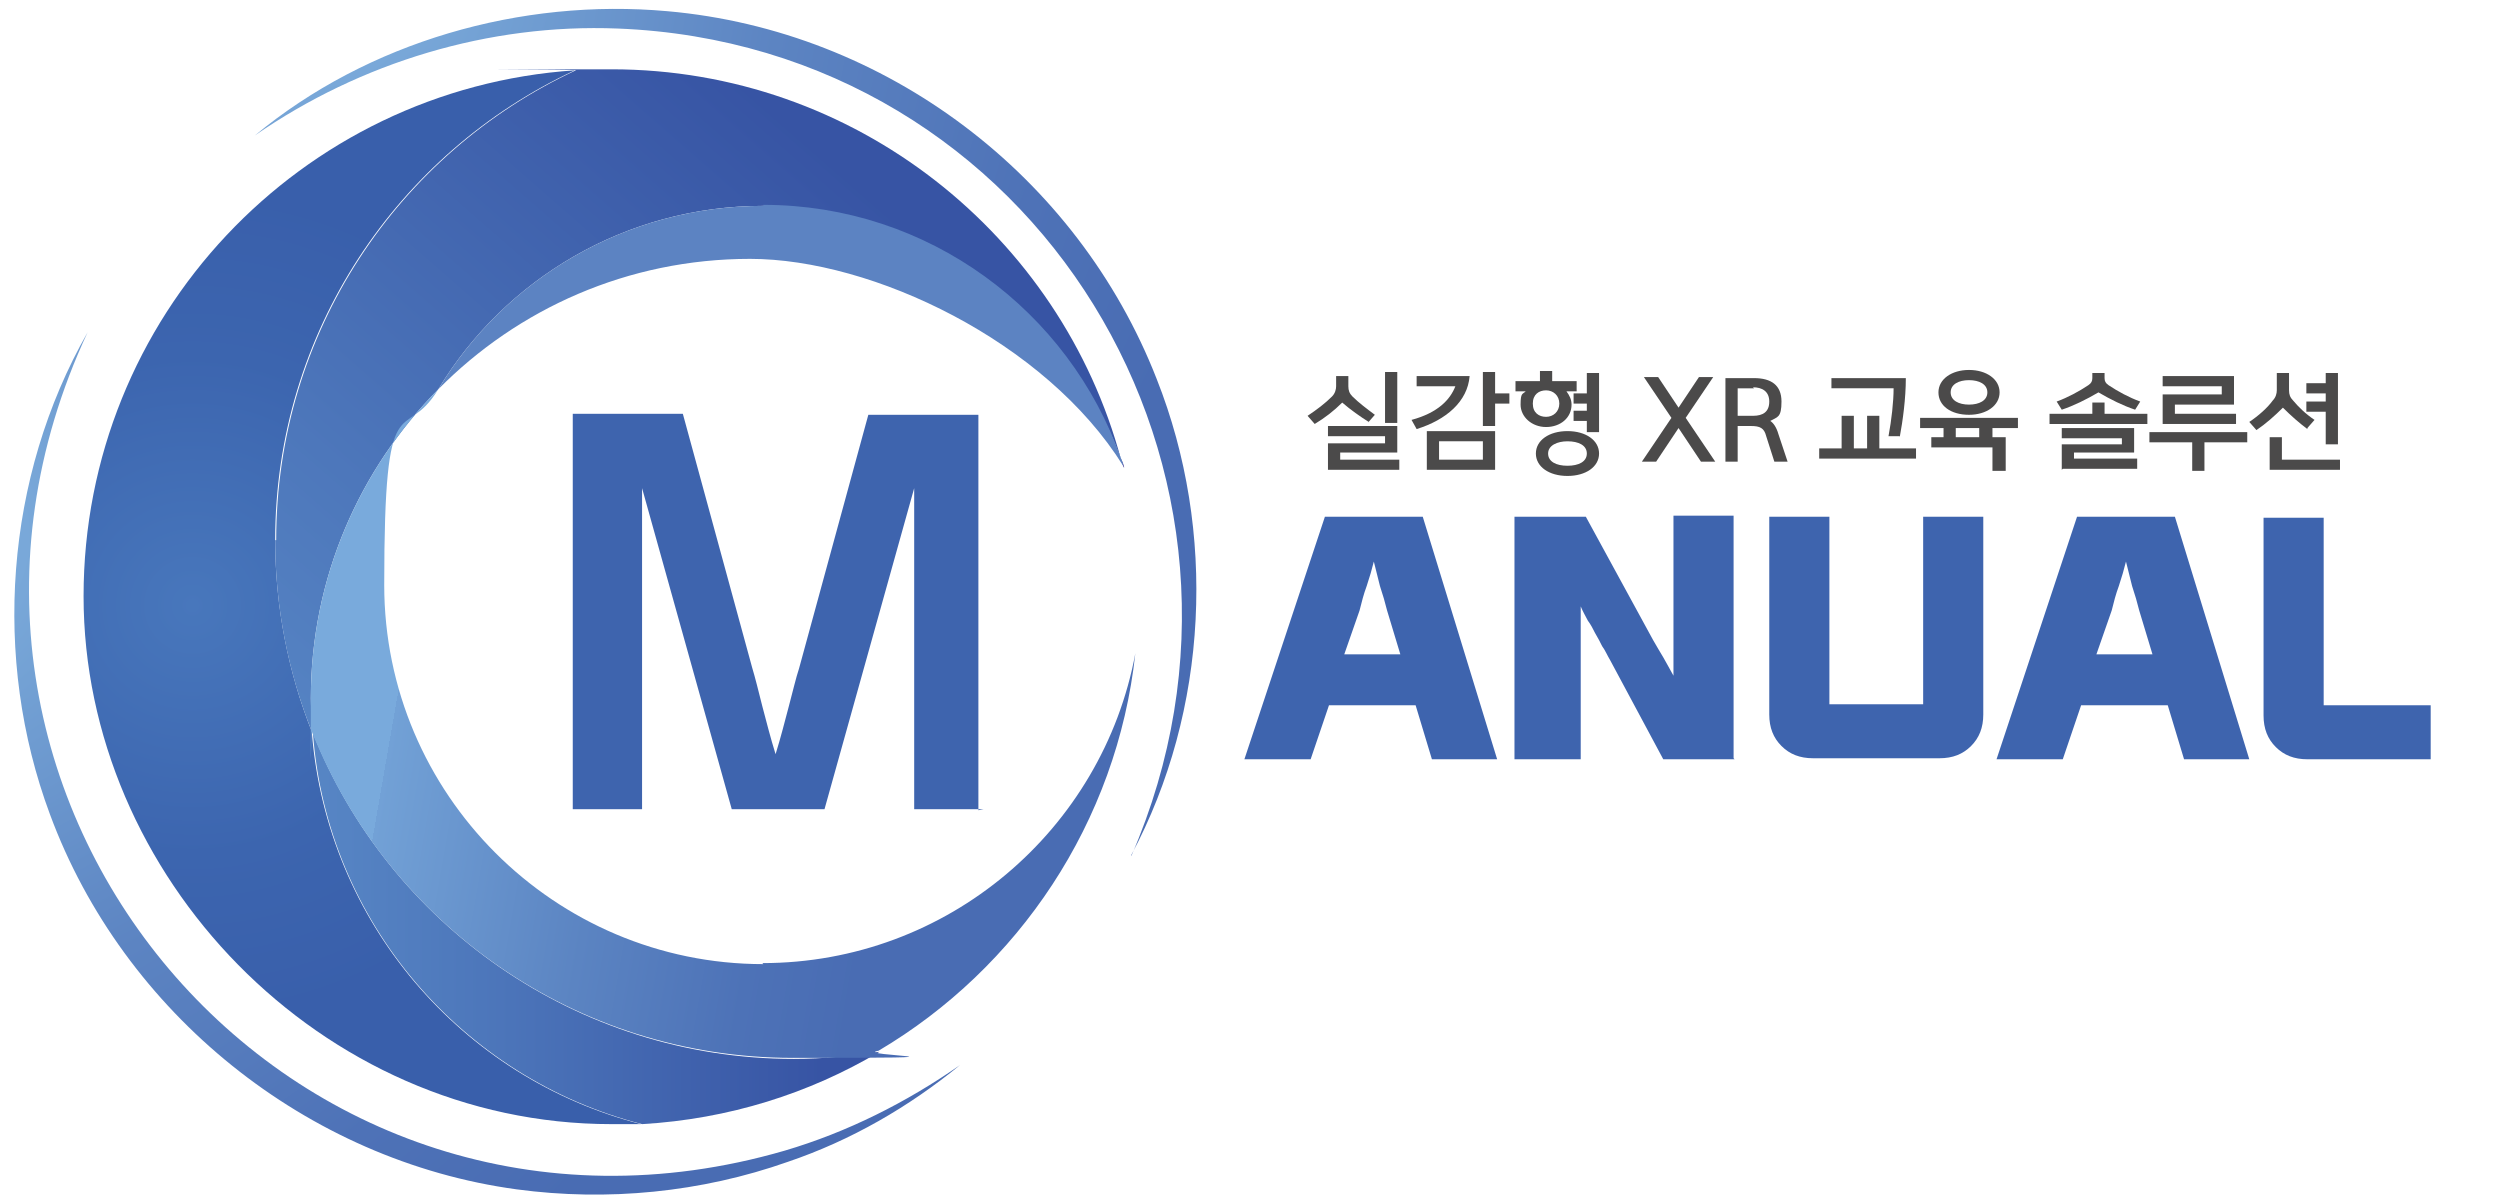
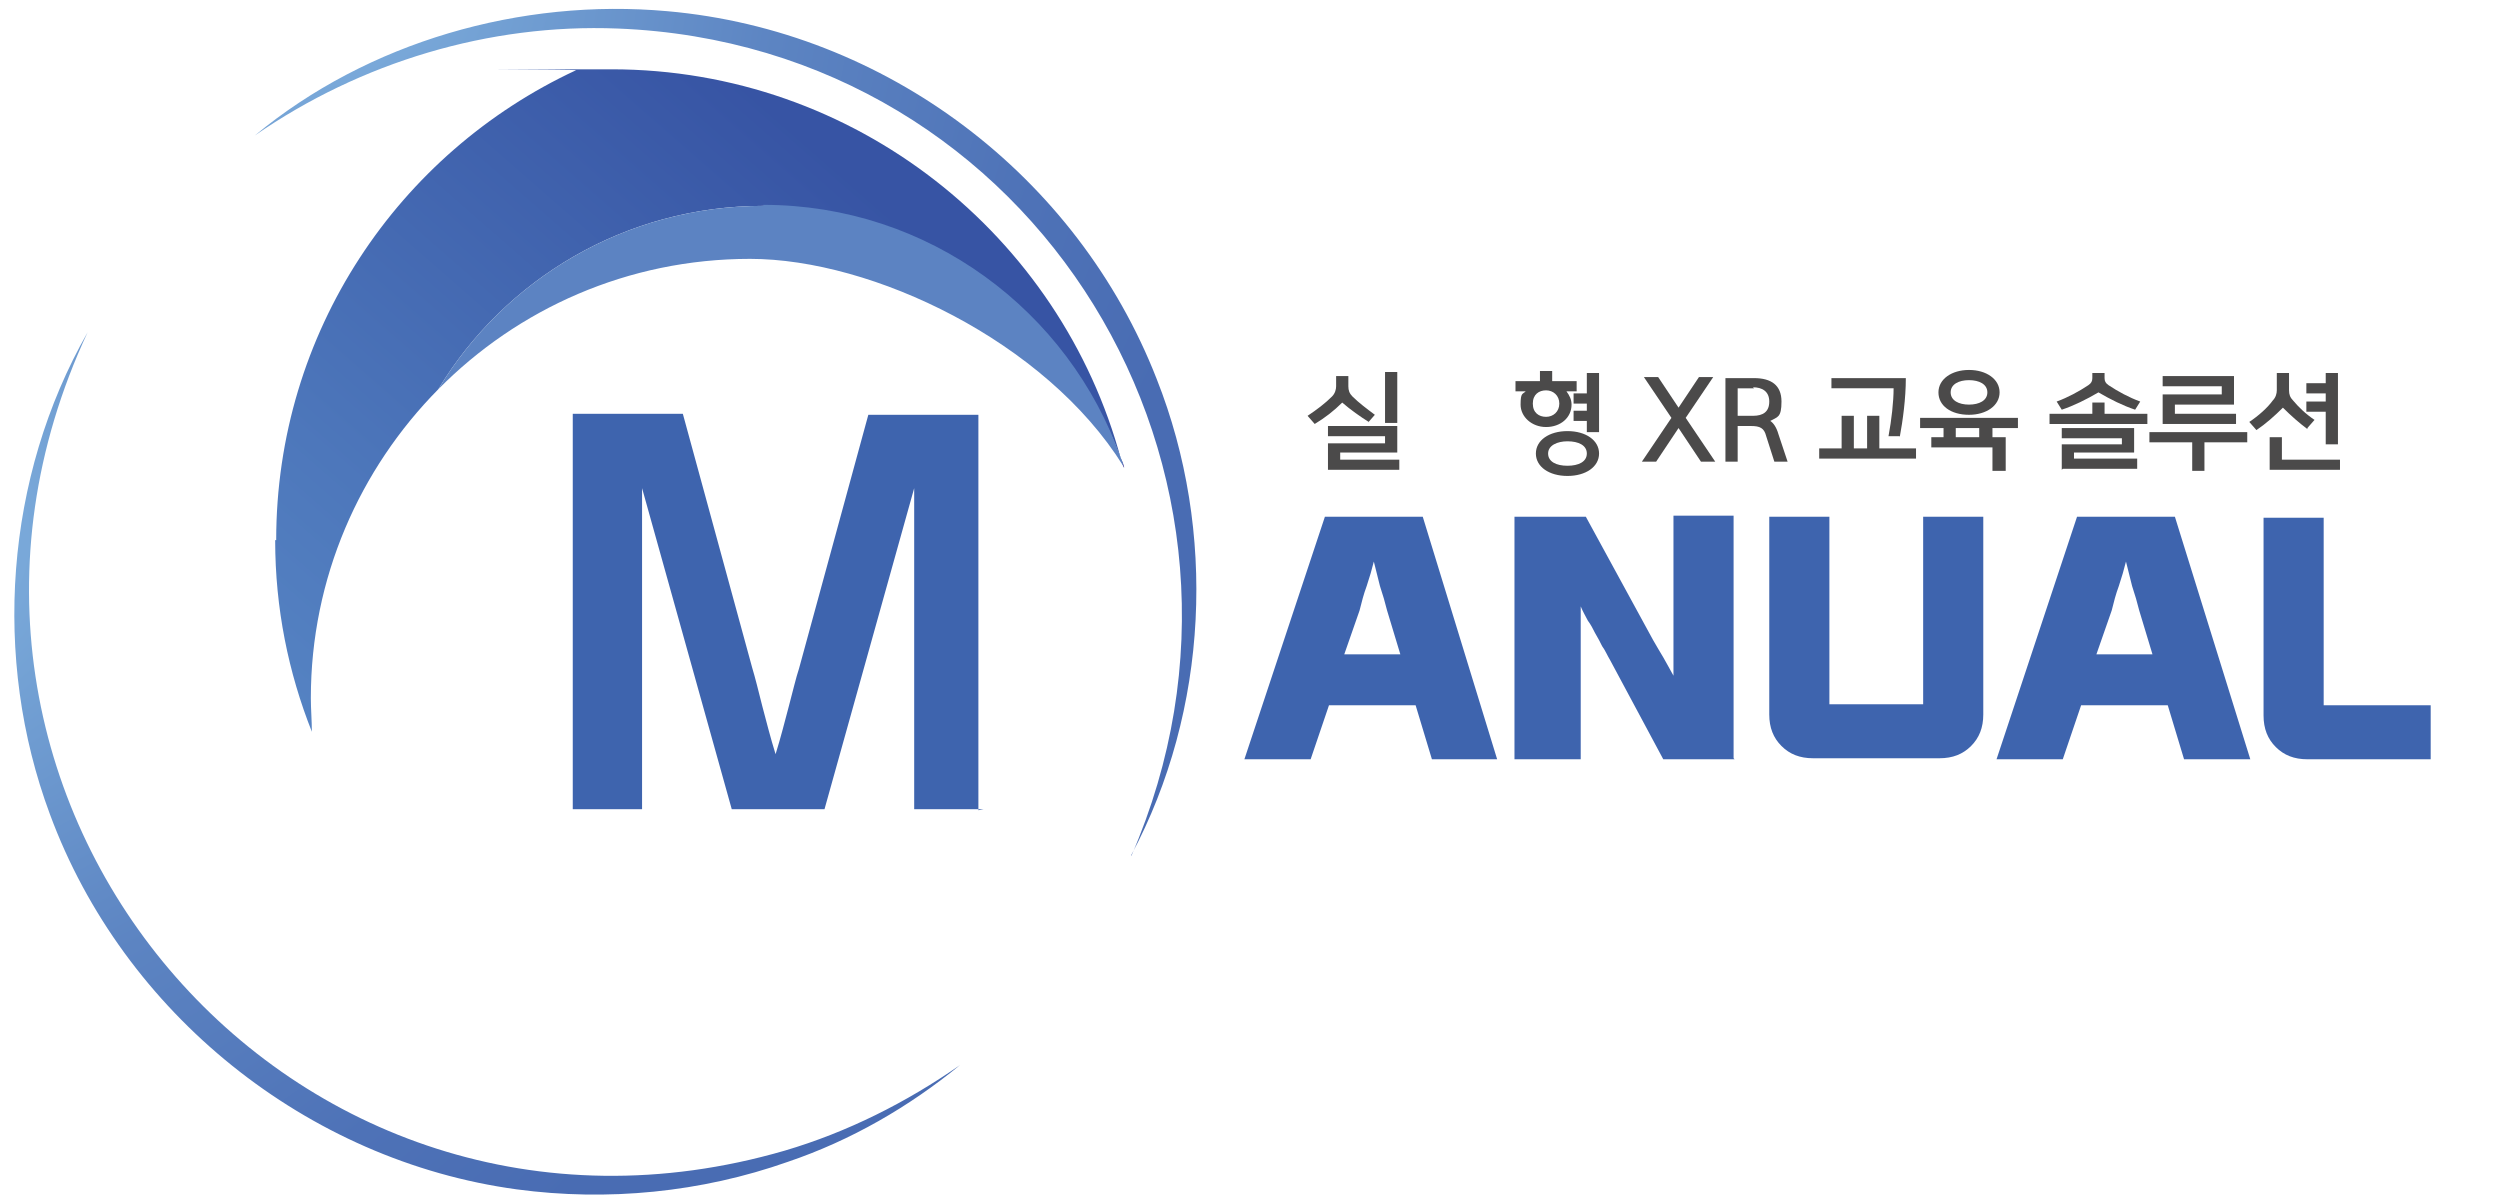
<svg xmlns="http://www.w3.org/2000/svg" xmlns:xlink="http://www.w3.org/1999/xlink" id="_레이어_1" data-name="레이어 1" version="1.1" viewBox="0 0 245.3 118.1">
  <defs>
    <style>
      .cls-1 {
        fill: url(#_무제_그라디언트_29-2);
      }

      .cls-1, .cls-2, .cls-3, .cls-4, .cls-5, .cls-6, .cls-7, .cls-8, .cls-9, .cls-10 {
        stroke-width: 0px;
      }

      .cls-2 {
        fill: url(#_무제_그라디언트_15-2);
      }

      .cls-3 {
        fill: url(#_무제_그라디언트_21);
      }

      .cls-4 {
        fill: url(#_무제_그라디언트_25);
      }

      .cls-5 {
        fill: #4d4599;
      }

      .cls-6 {
        fill: url(#_무제_그라디언트_15);
      }

      .cls-7 {
        fill: #5c83c2;
      }

      .cls-8 {
        fill: #4b4a4a;
      }

      .cls-9 {
        fill: #3e64ae;
      }

      .cls-10 {
        fill: url(#_무제_그라디언트_29);
      }
    </style>
    <radialGradient id="_무제_그라디언트_25" data-name="무제 그라디언트 25" cx="18.9" cy="59.4" fx="18.9" fy="59.4" r="40.9" gradientUnits="userSpaceOnUse">
      <stop offset="0" stop-color="#4877bc" />
      <stop offset=".6" stop-color="#3c65af" />
      <stop offset="1" stop-color="#395fab" />
    </radialGradient>
    <linearGradient id="_무제_그라디언트_15" data-name="무제 그라디언트 15" x1="32.2" y1="81.1" x2="92" y2="12.6" gradientUnits="userSpaceOnUse">
      <stop offset="0" stop-color="#5786c5" />
      <stop offset=".3" stop-color="#4d77bb" />
      <stop offset=".9" stop-color="#3754a4" />
    </linearGradient>
    <linearGradient id="_무제_그라디언트_15-2" data-name="무제 그라디언트 15" x1="30.6" y1="91" x2="86.2" y2="91" xlink:href="#_무제_그라디언트_15" />
    <linearGradient id="_무제_그라디언트_21" data-name="무제 그라디언트 21" x1="39.1" y1="67.7" x2="93.1" y2="77.1" gradientUnits="userSpaceOnUse">
      <stop offset="0" stop-color="#79aadc" />
      <stop offset="0" stop-color="#72a1d6" />
      <stop offset=".4" stop-color="#5b84c2" />
      <stop offset=".7" stop-color="#4d72b7" />
      <stop offset=".9" stop-color="#496cb3" />
    </linearGradient>
    <radialGradient id="_무제_그라디언트_29" data-name="무제 그라디언트 29" cx="-9.1" cy="52.6" fx="-9.1" fy="52.6" r="91.7" gradientUnits="userSpaceOnUse">
      <stop offset="0" stop-color="#83b4e1" />
      <stop offset=".2" stop-color="#73a1d4" />
      <stop offset=".5" stop-color="#5c84c2" />
      <stop offset=".8" stop-color="#4e72b7" />
      <stop offset="1" stop-color="#496cb3" />
    </radialGradient>
    <radialGradient id="_무제_그라디언트_29-2" data-name="무제 그라디언트 29" cx="30.1" cy="-3.5" fx="30.1" fy="-3.5" r="93.2" xlink:href="#_무제_그라디언트_29" />
  </defs>
-   <path class="cls-4" d="M30.6,71.8c-2.3-5.8-3.6-12.2-3.6-18.8,0-20.4,12-38,29.4-46.1C29.5,8.7,8.2,31.1,8.2,58.5s23.2,51.8,51.8,51.8,2,0,2.9,0c-17.6-4.5-30.8-19.8-32.3-38.4Z" />
  <path class="cls-6" d="M27,53c0,6.7,1.3,13,3.6,18.8,0-1.1-.1-2.2-.1-3.3,0-11.8,4.8-22.5,12.5-30.3,6.5-10.8,18.4-18,31.9-18s30,10.4,35.1,24.9c-5.9-22-26.1-38.3-50-38.3s-2.3,0-3.5.1c-17.4,8.1-29.4,25.7-29.4,46.1Z" />
-   <path class="cls-2" d="M77.9,103.9c-21.4,0-39.8-13.3-47.2-32,1.4,18.6,14.7,33.9,32.3,38.4,8.5-.5,16.4-3,23.3-7.1-2.7.4-5.5.7-8.4.7Z" />
-   <path class="cls-3" d="M74.9,94.6c-20.5,0-37.2-16.7-37.2-37.2s1.9-13.6,5.3-19.2c-7.7,7.8-12.5,18.5-12.5,30.3s0,2.2.1,3.3c7.5,18.8,25.8,32,47.2,32s5.6-.2,8.4-.7c13.7-8.1,23.4-22.4,25.2-39-3.2,17.3-18.4,30.4-36.6,30.4Z" />
  <path class="cls-5" d="M110.3,45.9c0-.3-.2-.6-.3-.9,0,.2.1.5.2.7,0,0,0,.1.1.2Z" />
  <path class="cls-7" d="M74.9,20.2c-13.5,0-25.4,7.2-31.9,18,7.8-7.9,18.6-12.8,30.6-12.8s29,8.1,36.6,20.3c0-.2-.1-.5-.2-.7-5.1-14.5-18.9-24.9-35.1-24.9Z" />
  <path class="cls-10" d="M8.6,32.6c-21.3,45.6,19.9,94.4,68.4,80.3,6.1-1.8,11.9-4.7,17.2-8.4-5,4.1-10.7,7.4-16.9,9.5-8.5,3-17.7,3.9-26.6,2.7-20.6-2.8-38.6-17.3-45.8-36.8C-.8,64.6.5,46.8,8.6,32.6h0Z" />
  <path class="cls-1" d="M111,84C127.3,46.5,101.7,4.4,60.6,2.8c-12.6-.5-25.2,3.3-35.6,10.5C36.1,4.1,51.1-.2,65.5,1.1c21.4,1.9,40.2,16.1,48,36.1,5.9,14.9,5.1,32.5-2.5,46.7h0Z" />
  <path class="cls-9" d="M96.5,79.4h-6.8v-18.5c0-.9,0-1.9,0-3,0-1.1,0-2.3,0-3.5,0-1.2,0-2.4,0-3.5,0-1.1,0-2.1,0-3l-8.8,31.5h-9.1l-8.8-31.5c0,.9,0,1.9,0,3.1,0,1.1,0,2.3,0,3.4,0,1.2,0,2.3,0,3.4,0,1.1,0,2.2,0,3.1v18.5h-6.8v-38.8h10.8l6.8,24.9c.3,1,.6,2.2,1,3.8.4,1.5.8,3.1,1.3,4.7.5-1.6.9-3.2,1.3-4.7.4-1.5.7-2.8,1-3.7l6.8-24.9h10.8v38.8Z" />
  <g>
    <path class="cls-9" d="M147,74.5h-6.5l-1.6-5.3h-8.5l-1.8,5.3h-6.5l7.9-23.8h9.6l7.3,23.8ZM137.4,64.2l-1.3-4.3c-.2-.8-.4-1.5-.7-2.4-.2-.8-.4-1.6-.6-2.4-.2.8-.4,1.5-.7,2.4-.3.8-.5,1.6-.7,2.4l-1.5,4.3h5.4Z" />
    <path class="cls-9" d="M170.2,74.5h-7l-5.2-9.7c-.3-.5-.5-1-.8-1.4-.2-.4-.4-.8-.7-1.3-.2-.4-.4-.8-.7-1.2-.2-.4-.5-.9-.7-1.4v15h-6.5v-23.8h7l6.6,12.1c.4.7.7,1.2,1,1.7.3.5.6,1.1,1,1.8v-15.7h5.9v23.8Z" />
    <path class="cls-9" d="M194.6,70.1c0,1.3-.4,2.3-1.2,3.1-.8.8-1.8,1.2-3.1,1.2h-12.4c-1.3,0-2.3-.4-3.1-1.2-.8-.8-1.2-1.8-1.2-3.1v-19.4h5.9v18.4h9.2v-18.4h5.9v19.4Z" />
-     <path class="cls-9" d="M220.8,74.5h-6.5l-1.6-5.3h-8.5l-1.8,5.3h-6.5l7.9-23.8h9.6l7.3,23.8ZM211.2,64.2l-1.3-4.3c-.2-.8-.4-1.5-.7-2.4-.2-.8-.4-1.6-.6-2.4-.2.8-.4,1.5-.7,2.4-.3.8-.5,1.6-.7,2.4l-1.5,4.3h5.4Z" />
+     <path class="cls-9" d="M220.8,74.5h-6.5l-1.6-5.3h-8.5l-1.8,5.3h-6.5l7.9-23.8h9.6ZM211.2,64.2l-1.3-4.3c-.2-.8-.4-1.5-.7-2.4-.2-.8-.4-1.6-.6-2.4-.2.8-.4,1.5-.7,2.4-.3.8-.5,1.6-.7,2.4l-1.5,4.3h5.4Z" />
    <path class="cls-9" d="M238.5,74.5h-12.1c-1.3,0-2.3-.4-3.1-1.2-.8-.8-1.2-1.8-1.2-3.1v-19.4h5.9v18.4h10.5v5.3Z" />
  </g>
  <g>
    <path class="cls-8" d="M134.3,41.4c-.8-.5-1.8-1.2-2.6-1.9-.8.8-1.7,1.5-2.7,2.1l-.7-.8c.9-.6,1.7-1.2,2.4-1.9.3-.3.4-.7.4-1v-1h1.2v1c0,.4.1.7.4,1,.6.6,1.4,1.2,2.2,1.8l-.7.8ZM130.3,46.1v-2.6h5.6v-.7h-5.6v-1h6.8v2.6h-5.6v.7h5.8v1h-7ZM135.9,41.5v-5h1.2v5h-1.2Z" />
-     <path class="cls-8" d="M139,42.1l-.5-.9c2.6-.7,3.8-2,4.3-3.3h-3.8v-1h5.2c-.2,2.5-2.3,4.3-5.2,5.2ZM140,46.1v-3.8h6.7v3.8h-6.7ZM145.5,43.3h-4.3v1.8h4.3v-1.8ZM145.5,41.9v-5.4h1.2v2.1h1.4v1h-1.4v2.2h-1.2Z" />
    <path class="cls-8" d="M151.7,41.9c-1.4,0-2.5-1-2.5-2.2s.2-1,.5-1.3h-1v-1h2.4v-1h1.2v1h2.4v1h-1c.3.4.5.8.5,1.3,0,1.3-1.1,2.2-2.5,2.2ZM151.7,38.3c-.7,0-1.3.4-1.3,1.3s.6,1.3,1.3,1.3,1.3-.5,1.3-1.3-.6-1.3-1.3-1.3ZM153.8,46.7c-1.8,0-3.1-.9-3.1-2.2s1.3-2.2,3.1-2.2,3.1.9,3.1,2.2-1.3,2.2-3.1,2.2ZM153.8,43.3c-1,0-1.9.4-1.9,1.2s.8,1.2,1.9,1.2,1.9-.4,1.9-1.2-.8-1.2-1.9-1.2ZM155.7,42.4v-1.1h-1.3v-1h1.3v-.7h-1.3v-1h1.3v-2h1.2v5.8h-1.2Z" />
    <path class="cls-8" d="M166.9,45.3l-2.2-3.3-2.2,3.3h-1.4l2.9-4.3-2.7-4h1.4l2,3,2-3h1.4l-2.7,4,2.9,4.3h-1.4Z" />
    <path class="cls-8" d="M174.1,45.3l-.8-2.5c-.2-.8-.6-1-1.5-1h-1.3v3.5h-1.2v-8.2h2.8c1.7,0,2.7.7,2.7,2.3s-.4,1.5-1.1,1.9c.3.2.6.6.8,1.3l.9,2.7h-1.2ZM172.1,38.1h-1.6v2.7h1.5c1,0,1.6-.4,1.6-1.4s-.7-1.4-1.6-1.4Z" />
    <path class="cls-8" d="M178.5,45v-1h2.2v-3.2h1.2v3.2h1.3v-3.2h1.2v3.2h3.6v1h-9.6ZM186.4,42.8h-1.1c.3-1.6.5-3.4.5-4.7h-6.1v-1h7.3c0,2-.3,4.2-.6,5.8Z" />
    <path class="cls-8" d="M195.5,46.2v-2.3h-6v-1h1.2v-.9h-2.3v-1h9.6v1h-2.5v.9h1.3v3.3h-1.2ZM193.2,40.7c-1.8,0-3-.9-3-2.2s1.3-2.2,3-2.2,3,.9,3,2.2-1.3,2.2-3,2.2ZM193.2,37.3c-1,0-1.8.4-1.8,1.2s.8,1.2,1.8,1.2,1.8-.4,1.8-1.2-.8-1.2-1.8-1.2ZM191.9,42.9h2.3v-.9h-2.3v.9Z" />
    <path class="cls-8" d="M201.1,41.6v-1h4.2v-1.1h1.2v1.1h4.2v1h-9.6ZM209.5,40.2c-1.2-.4-2.4-1-3.6-1.7-1.2.7-2.4,1.3-3.6,1.7l-.5-.8c1.1-.4,2.2-1,3.1-1.6.3-.2.4-.4.4-.7v-.5h1.2v.5c0,.3.1.5.4.7.9.6,2,1.2,3.1,1.6l-.5.8ZM202.3,46.1v-2.5h5.9v-.6h-5.9v-1h7.1v2.4h-5.9v.6h6.2v1h-7.3Z" />
    <path class="cls-8" d="M215.1,46.2v-2.8h-4.2v-1h9.6v1h-4.2v2.8h-1.2ZM212.2,41.6v-2.9h5.8v-.8h-5.8v-1h7v2.8h-5.8v.9h6v1h-7.2Z" />
    <path class="cls-8" d="M226.4,42.1c-.8-.6-1.6-1.3-2.4-2.1-.8.8-1.7,1.6-2.6,2.2l-.7-.8c.9-.6,1.8-1.4,2.3-2.1.3-.3.4-.7.4-1v-1.7h1.2v1.7c0,.4.1.7.4,1,.5.6,1.2,1.3,2.1,1.9l-.7.8ZM222.7,46.1v-3.2h1.2v2.2h5.7v1h-6.9ZM228.2,43.5v-3.1h-1.9v-1h1.9v-.8h-1.9v-1h1.9v-1h1.2v7h-1.2Z" />
  </g>
</svg>